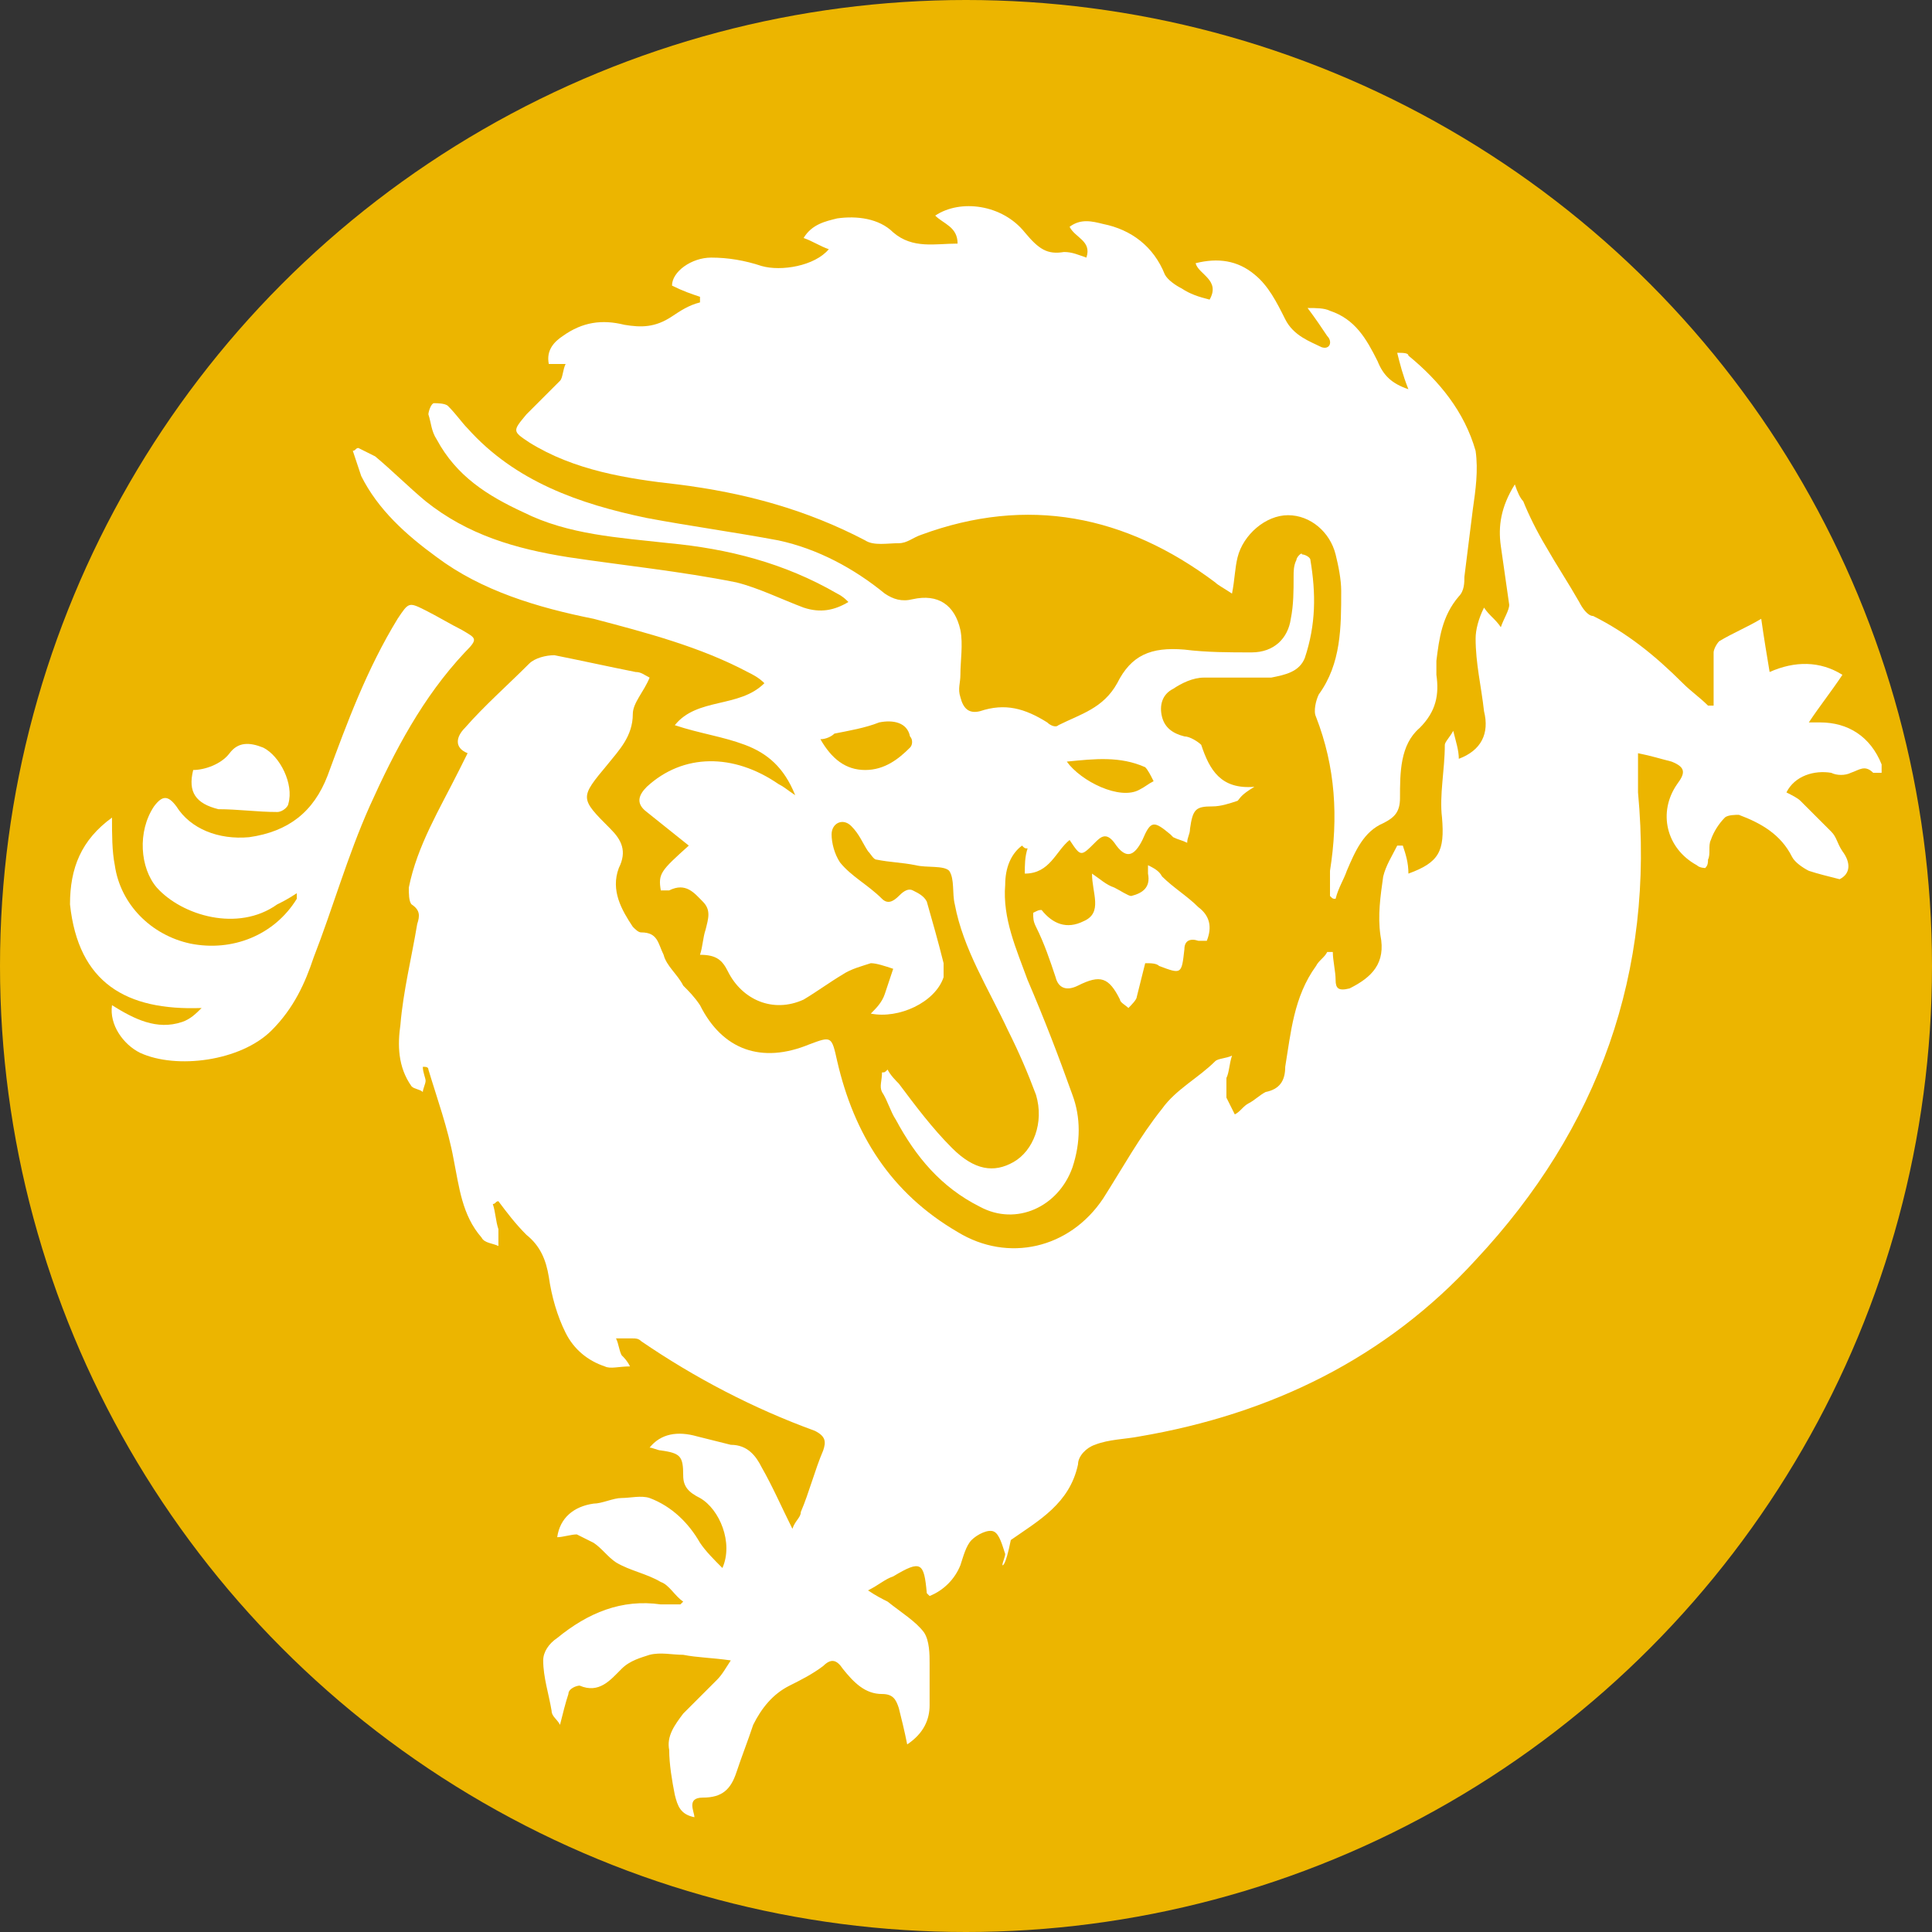
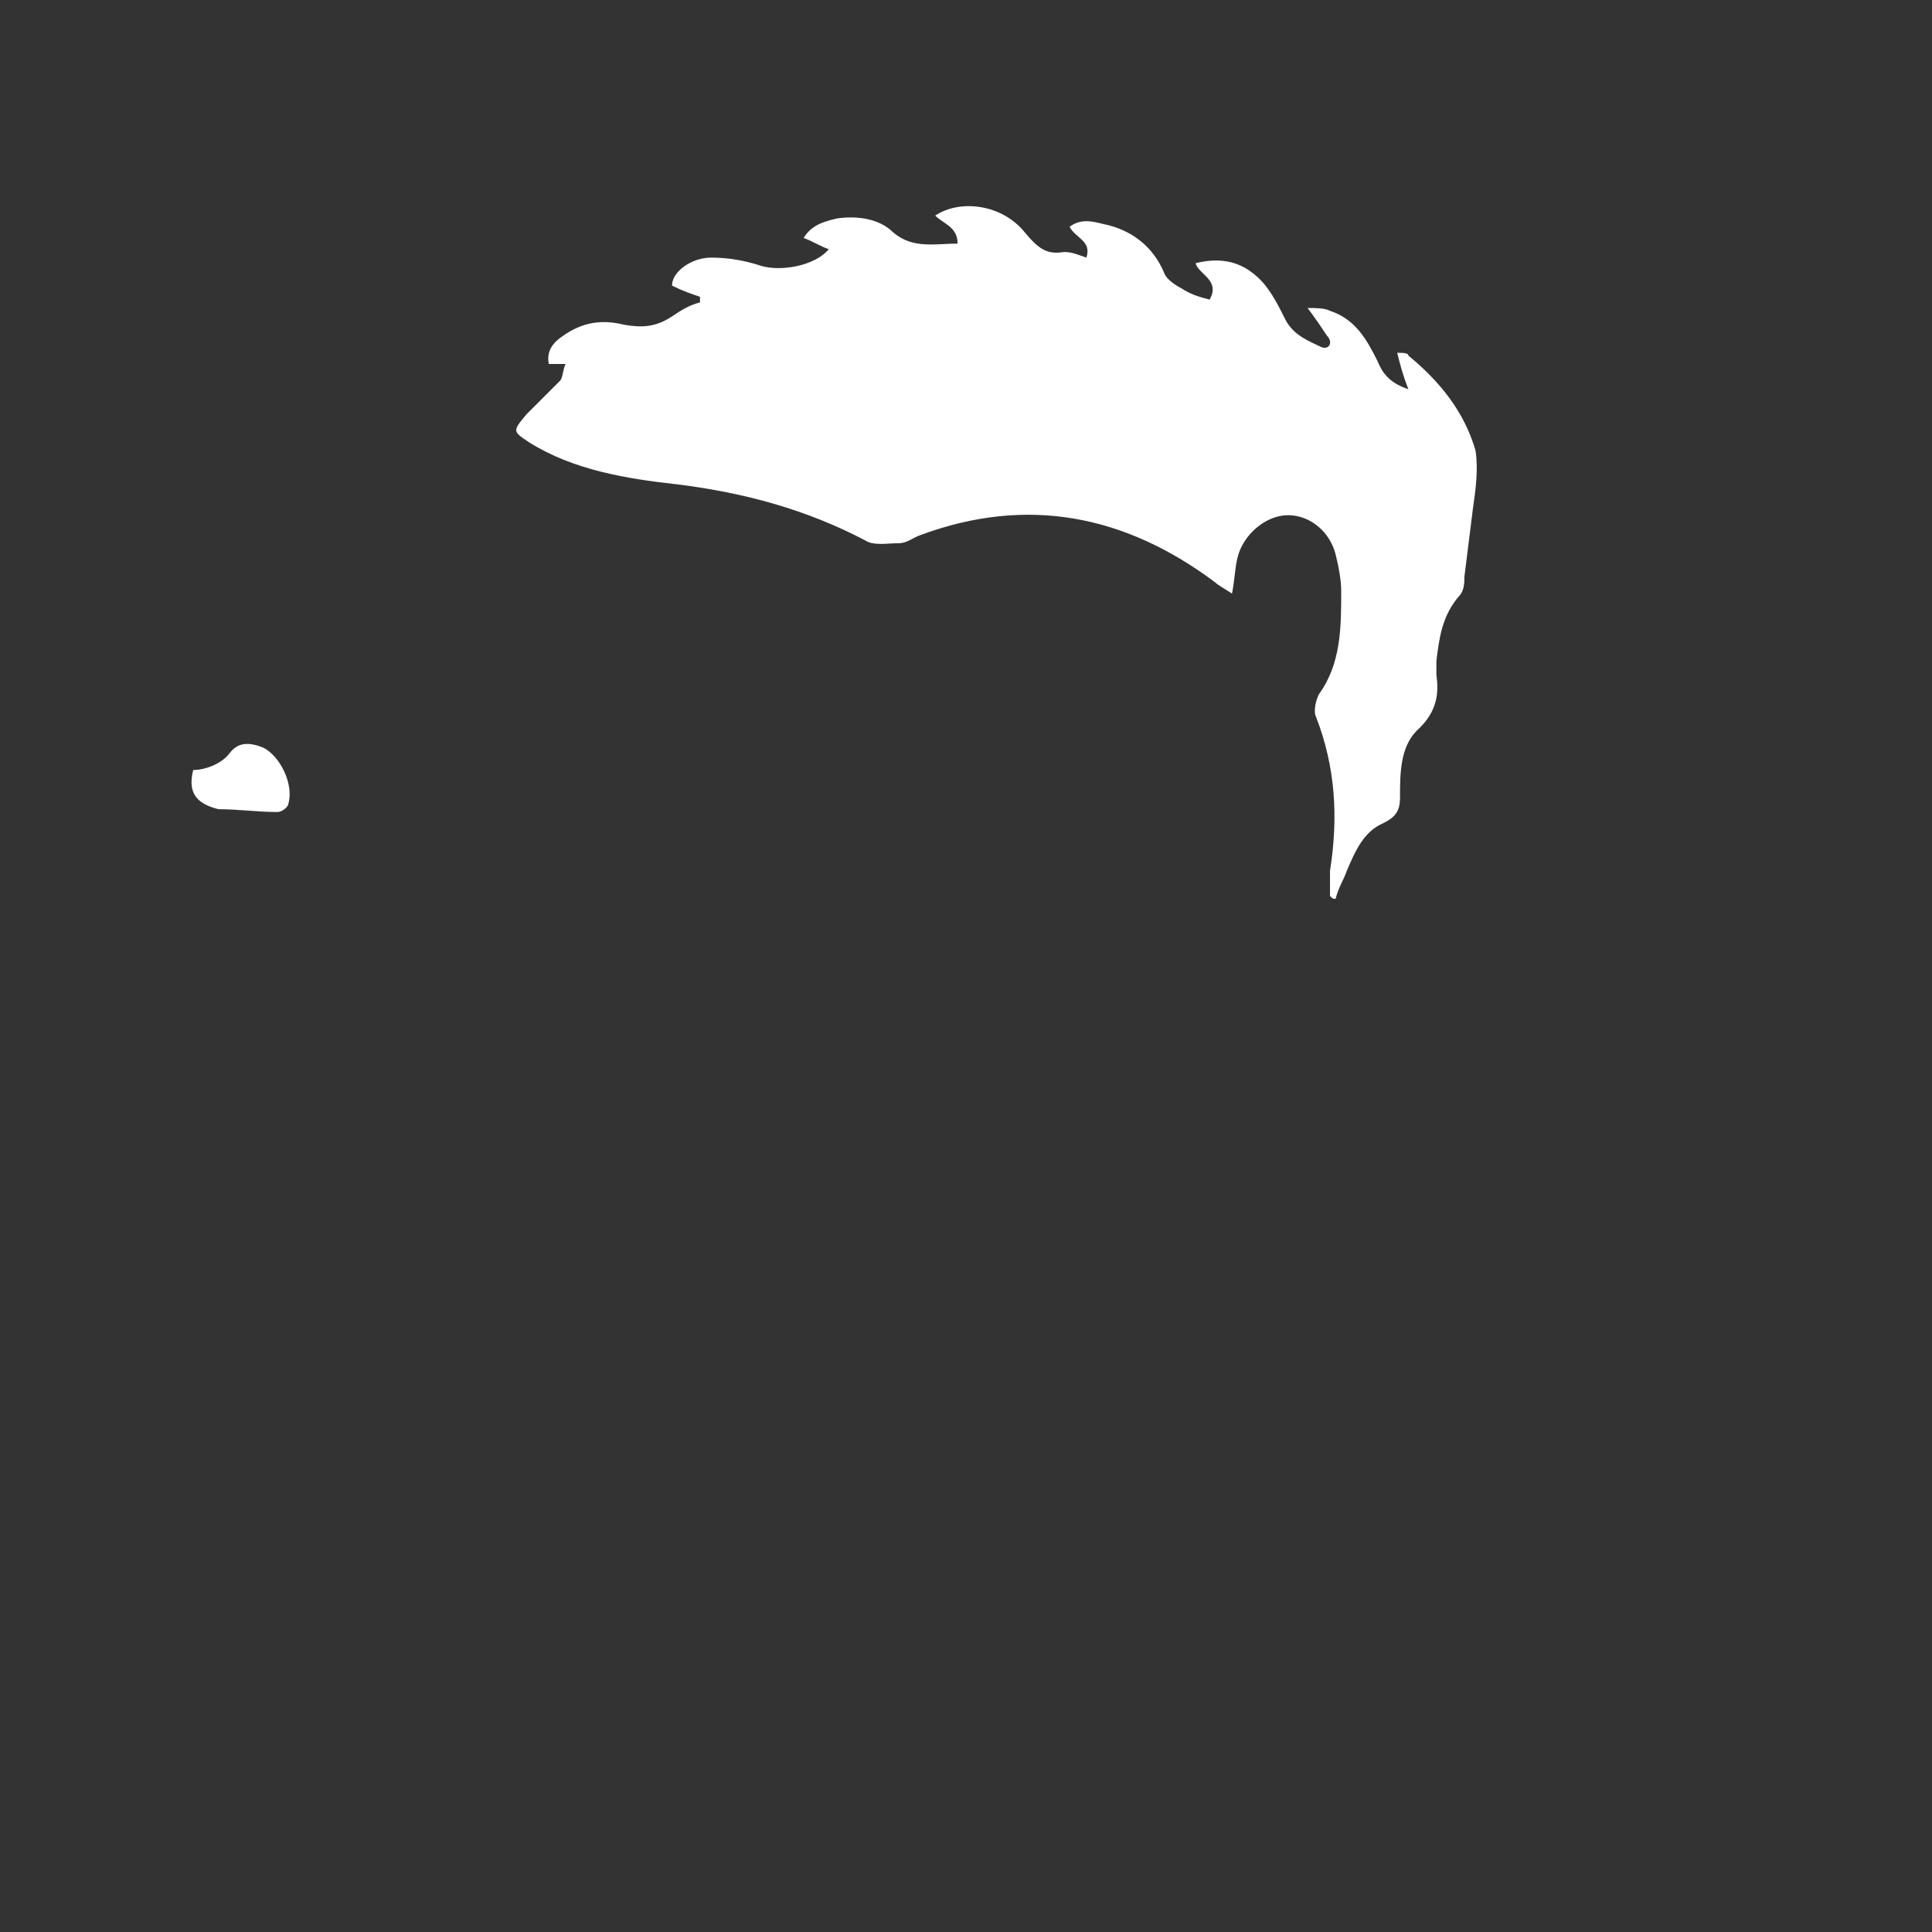
<svg xmlns="http://www.w3.org/2000/svg" id="Layer_1" x="0px" y="0px" viewBox="0 0 69 69" style="enable-background:new 0 0 69 69;" xml:space="preserve">
  <rect x="0" y="0" width="69" height="69" fill="#333333" stroke="none" />
  <style type="text/css"> .st0{fill:#ECB500;} .st1{fill:#FFFFFF;} </style>
  <title>bsv_sm</title>
-   <circle class="st0" cx="34.5" cy="34.5" r="34.5" />
-   <path class="st1" d="M35.8,55.9c0-0.1,0.1-0.3,0.1-0.4c-0.1-0.3-0.2-0.7-0.4-0.8c-0.2-0.1-0.6,0.1-0.8,0.3c-0.2,0.2-0.3,0.6-0.4,0.9 c-0.2,0.5-0.6,0.9-1.1,1.1c0,0-0.1-0.1-0.1-0.1c-0.1-1.1-0.2-1.2-1.2-0.6c-0.3,0.1-0.5,0.3-0.9,0.5c0.3,0.2,0.5,0.3,0.7,0.4 c0.5,0.4,1,0.7,1.3,1.1c0.2,0.3,0.2,0.8,0.2,1.1c0,0.5,0,1,0,1.5c0,0.5-0.2,1-0.8,1.4c-0.1-0.5-0.2-0.9-0.3-1.3 c-0.1-0.3-0.2-0.5-0.6-0.5c-0.6,0-1-0.4-1.4-0.9c-0.2-0.3-0.4-0.4-0.7-0.1c-0.4,0.3-0.8,0.5-1.2,0.7c-0.6,0.3-1,0.8-1.3,1.4 c-0.2,0.6-0.4,1.1-0.6,1.7c-0.2,0.6-0.5,0.9-1.2,0.9c-0.6,0-0.3,0.5-0.3,0.7c-0.5-0.1-0.6-0.4-0.7-0.8c-0.1-0.5-0.2-1.1-0.2-1.6 c-0.1-0.5,0.2-0.9,0.5-1.3c0.4-0.4,0.8-0.8,1.2-1.2c0.2-0.2,0.3-0.4,0.5-0.7c-0.7-0.1-1.2-0.1-1.7-0.2c-0.4,0-0.8-0.1-1.2,0 c-0.3,0.1-0.7,0.2-1,0.5c-0.4,0.4-0.8,0.9-1.5,0.6c-0.1,0-0.4,0.1-0.4,0.3c-0.1,0.3-0.2,0.7-0.3,1.1c-0.1-0.2-0.3-0.3-0.3-0.5 c-0.1-0.6-0.3-1.2-0.3-1.8c0-0.3,0.2-0.6,0.5-0.8c1.1-0.9,2.3-1.4,3.7-1.2c0.2,0,0.5,0,0.7,0c0,0,0.1-0.1,0.1-0.1 c-0.3-0.2-0.5-0.6-0.8-0.7c-0.5-0.3-1.1-0.4-1.6-0.7c-0.3-0.2-0.5-0.5-0.8-0.7c-0.2-0.1-0.4-0.2-0.6-0.3c-0.2,0-0.5,0.1-0.7,0.1 c0.1-0.7,0.6-1.1,1.3-1.2c0.3,0,0.7-0.2,1-0.2c0.3,0,0.7-0.1,1,0c0.8,0.3,1.4,0.9,1.8,1.6c0.2,0.3,0.5,0.6,0.8,0.9 c0.4-0.9-0.1-2.1-0.8-2.5c-0.4-0.2-0.6-0.4-0.6-0.8c0-0.7-0.1-0.8-0.8-0.9c-0.1,0-0.3-0.1-0.4-0.1c0.4-0.5,1-0.6,1.7-0.4 c0.4,0.1,0.8,0.2,1.2,0.3c0.6,0,0.9,0.4,1.1,0.8c0.4,0.7,0.7,1.4,1.1,2.2c0.1-0.3,0.3-0.4,0.3-0.6c0.3-0.7,0.5-1.5,0.8-2.2 c0.1-0.3,0.1-0.5-0.3-0.7c-2.2-0.8-4.3-1.9-6.2-3.2c-0.1-0.1-0.2-0.1-0.3-0.1c-0.2,0-0.4,0-0.6,0c0.1,0.2,0.1,0.4,0.2,0.6 c0.1,0.1,0.2,0.2,0.3,0.4c-0.4,0-0.7,0.1-0.9,0c-0.6-0.2-1.1-0.6-1.4-1.2c-0.3-0.6-0.5-1.3-0.6-2c-0.1-0.6-0.3-1.1-0.8-1.5 c-0.4-0.4-0.7-0.8-1-1.2c-0.1,0-0.1,0.1-0.2,0.1c0.1,0.3,0.1,0.6,0.2,0.9c0,0.2,0,0.4,0,0.6c-0.2-0.1-0.5-0.1-0.6-0.3 c-0.7-0.8-0.8-1.8-1-2.8c-0.2-1.1-0.6-2.2-0.9-3.2c0-0.1-0.1-0.1-0.2-0.1c0,0.2,0.1,0.4,0.1,0.5c0,0.1-0.1,0.3-0.1,0.4 c-0.1-0.1-0.3-0.1-0.4-0.2c-0.5-0.7-0.5-1.5-0.4-2.2c0.1-1.2,0.4-2.4,0.6-3.6c0.1-0.3,0.1-0.5-0.2-0.7c-0.1-0.1-0.1-0.4-0.1-0.6 c0.3-1.5,1.1-2.8,1.8-4.2c0.1-0.2,0.2-0.4,0.3-0.6c-0.5-0.2-0.4-0.6-0.1-0.9c0.7-0.8,1.5-1.5,2.3-2.3c0.2-0.2,0.6-0.3,0.9-0.3 c1,0.2,1.9,0.4,2.9,0.6c0.2,0,0.3,0.1,0.5,0.2c-0.2,0.5-0.6,0.9-0.6,1.3c0,0.8-0.5,1.3-0.9,1.8c-1,1.2-1,1.2,0.1,2.3 c0.4,0.4,0.6,0.8,0.3,1.4c-0.3,0.8,0.1,1.5,0.5,2.1c0.1,0.1,0.2,0.2,0.3,0.2c0.6,0,0.6,0.4,0.8,0.8c0.1,0.4,0.5,0.7,0.7,1.1 c0.2,0.2,0.4,0.4,0.6,0.7c0.8,1.6,2.2,2.1,3.9,1.4c0.8-0.3,0.8-0.3,1,0.6c0.6,2.6,1.9,4.7,4.3,6.1c1.8,1.1,4,0.6,5.2-1.2 c0.7-1.1,1.3-2.2,2.1-3.2c0.5-0.7,1.3-1.1,1.9-1.7c0.1-0.1,0.4-0.1,0.6-0.2c-0.1,0.3-0.1,0.6-0.2,0.8c0,0.2,0,0.5,0,0.7 c0.1,0.2,0.2,0.4,0.3,0.6c0.2-0.1,0.3-0.3,0.5-0.4c0.2-0.1,0.4-0.3,0.6-0.4c0.5-0.1,0.7-0.4,0.7-0.9c0.2-1.2,0.3-2.5,1.1-3.6 c0.1-0.2,0.3-0.3,0.4-0.5c0.1,0,0.1,0,0.2,0c0,0.3,0.1,0.7,0.1,1c0,0.3,0.1,0.4,0.5,0.3c0.8-0.4,1.3-0.9,1.1-1.9 c-0.1-0.7,0-1.4,0.1-2.1c0.1-0.4,0.3-0.7,0.5-1.1c0.1,0,0.1,0,0.2,0c0.1,0.3,0.2,0.6,0.2,1c1.1-0.4,1.3-0.8,1.2-2 c-0.1-0.8,0.1-1.7,0.1-2.6c0-0.1,0.2-0.3,0.3-0.5c0.1,0.4,0.2,0.7,0.2,1c0.8-0.3,1.1-0.9,0.9-1.7c-0.1-0.9-0.3-1.7-0.3-2.6 c0-0.3,0.1-0.7,0.3-1.1c0.2,0.3,0.4,0.4,0.6,0.7c0.1-0.3,0.3-0.6,0.3-0.8c-0.1-0.7-0.2-1.4-0.3-2.1c-0.1-0.7,0-1.4,0.5-2.2 c0.1,0.3,0.2,0.5,0.3,0.6c0.2,0.5,0.5,1.1,0.8,1.6c0.4,0.7,0.8,1.3,1.2,2c0.1,0.2,0.3,0.5,0.5,0.5c1.2,0.6,2.2,1.4,3.2,2.4 c0.3,0.3,0.6,0.5,0.9,0.8c0.1,0,0.1,0,0.2,0c0-0.3,0-0.7,0-1c0-0.3,0-0.6,0-0.9c0-0.1,0.1-0.3,0.2-0.4c0.5-0.3,1-0.5,1.5-0.8 c0.1,0.7,0.2,1.3,0.3,1.9c0.9-0.4,1.8-0.4,2.6,0.1c-0.4,0.6-0.8,1.1-1.2,1.7c0.1,0,0.3,0,0.4,0c1,0,1.8,0.5,2.2,1.5 c0,0.1,0,0.2,0,0.3c0,0-0.2,0-0.3,0c-0.3-0.3-0.5-0.1-0.8,0c-0.2,0.1-0.5,0.1-0.7,0c-0.6-0.1-1.3,0.1-1.6,0.7 c0.2,0.1,0.4,0.2,0.5,0.3c0.4,0.4,0.7,0.7,1.1,1.1c0.2,0.2,0.2,0.4,0.4,0.7c0.3,0.4,0.3,0.8-0.1,1c-0.4-0.1-0.8-0.2-1.1-0.3 c-0.2-0.1-0.5-0.3-0.6-0.5c-0.4-0.8-1.1-1.2-1.9-1.5c-0.1,0-0.4,0-0.5,0.1c-0.2,0.2-0.4,0.5-0.5,0.8c-0.1,0.2,0,0.5-0.1,0.7 c0,0.1,0,0.2-0.1,0.3c0,0-0.2,0-0.3-0.1c-1.1-0.6-1.4-1.9-0.7-2.9c0.3-0.4,0.3-0.6-0.2-0.8c-0.4-0.1-0.7-0.2-1.2-0.3 c0,0.5,0,1,0,1.4c0.6,6.4-1.4,12-5.8,16.7c-3.2,3.5-7.3,5.5-12,6.3c-0.5,0.1-1.1,0.1-1.6,0.3c-0.3,0.1-0.6,0.4-0.6,0.7 c-0.3,1.4-1.4,2-2.4,2.7C35.9,56,35.8,55.9,35.8,55.9z" />
  <path class="st1" d="M19.6,13c-0.1-0.5,0.2-0.8,0.5-1c0.7-0.5,1.4-0.6,2.2-0.4c0.6,0.1,1.1,0.1,1.7-0.3c0.3-0.2,0.6-0.4,1-0.5 c0-0.1,0-0.1,0-0.2c-0.3-0.1-0.6-0.2-1-0.4c0-0.5,0.7-1,1.4-1c0.6,0,1.2,0.1,1.8,0.3c0.7,0.2,1.9,0,2.4-0.6 c-0.3-0.1-0.6-0.3-0.9-0.4C29,8,29.5,7.9,29.9,7.8c0.7-0.1,1.5,0,2,0.5c0.7,0.6,1.5,0.4,2.3,0.4c0-0.6-0.5-0.7-0.8-1 c0.9-0.6,2.4-0.4,3.2,0.6C37.1,8.9,37.4,9.1,38,9c0.3,0,0.5,0.1,0.8,0.2c0.2-0.6-0.4-0.7-0.6-1.1C38.6,7.8,39,7.9,39.4,8 c1,0.2,1.8,0.8,2.2,1.8c0.1,0.2,0.4,0.4,0.6,0.5c0.3,0.2,0.6,0.3,1,0.4c0.4-0.7-0.4-0.9-0.5-1.3c0.8-0.2,1.5-0.1,2.1,0.4 c0.5,0.4,0.8,1,1.1,1.6c0.3,0.6,0.9,0.8,1.3,1c0.3,0.1,0.4-0.2,0.2-0.4c-0.2-0.3-0.4-0.6-0.7-1c0.3,0,0.6,0,0.8,0.1 c0.9,0.3,1.3,1,1.7,1.8c0.2,0.5,0.5,0.8,1.1,1c-0.2-0.5-0.3-0.9-0.4-1.3c0.2,0,0.4,0,0.4,0.1c1.1,0.9,2,2,2.4,3.4 c0.1,0.7,0,1.4-0.1,2.1c-0.1,0.8-0.2,1.6-0.3,2.4c0,0.2,0,0.5-0.2,0.7c-0.6,0.7-0.7,1.5-0.8,2.3c0,0.2,0,0.4,0,0.5 c0.1,0.7,0,1.3-0.6,1.9C50,26.6,50,27.6,50,28.5c0,0.5-0.2,0.7-0.6,0.9c-0.7,0.3-1,1-1.3,1.7c-0.1,0.3-0.3,0.6-0.4,1 c-0.1,0-0.1,0-0.2-0.1c0-0.3,0-0.6,0-0.9c0.3-1.9,0.2-3.7-0.5-5.5c-0.1-0.2,0-0.6,0.1-0.8c0.8-1.1,0.8-2.4,0.8-3.7 c0-0.4-0.1-0.9-0.2-1.3c-0.2-0.8-0.9-1.4-1.7-1.4c-0.8,0-1.6,0.7-1.8,1.5c-0.1,0.4-0.1,0.8-0.2,1.3c-0.3-0.2-0.5-0.3-0.6-0.4 c-3.2-2.4-6.7-3.1-10.5-1.7c-0.3,0.1-0.5,0.3-0.8,0.3c-0.4,0-0.9,0.1-1.2-0.1c-2.1-1.1-4.3-1.7-6.7-2c-1.8-0.2-3.7-0.5-5.3-1.5 c-0.6-0.4-0.6-0.4-0.1-1c0.4-0.4,0.8-0.8,1.2-1.2c0.1-0.1,0.1-0.4,0.2-0.6C20.2,13,20,13,19.8,13C19.8,13,19.7,13,19.6,13z" />
-   <path class="st1" d="M44.2,28.6c-0.3,0.1-0.6,0.2-0.9,0.2c-0.6,0-0.7,0.1-0.8,0.8c0,0.2-0.1,0.3-0.1,0.5c-0.2-0.1-0.3-0.1-0.5-0.2 c0,0-0.1-0.1-0.1-0.1c-0.6-0.5-0.7-0.5-1,0.2c-0.3,0.6-0.6,0.7-1,0.1c-0.3-0.4-0.5-0.2-0.7,0c-0.5,0.5-0.5,0.5-0.9-0.1 c-0.5,0.4-0.7,1.2-1.6,1.2c0-0.3,0-0.6,0.1-0.9c-0.1,0-0.1,0-0.2-0.1c-0.4,0.3-0.6,0.8-0.6,1.4c-0.1,1.2,0.4,2.3,0.8,3.4 c0.6,1.4,1.1,2.7,1.6,4.1c0.3,0.8,0.3,1.7,0,2.6c-0.5,1.4-2,2.1-3.3,1.4c-1.4-0.7-2.3-1.8-3-3.1c-0.2-0.3-0.3-0.7-0.5-1 c-0.1-0.2,0-0.4,0-0.7c0.1,0,0.1,0,0.2-0.1c0.1,0.2,0.3,0.4,0.4,0.5c0.6,0.8,1.2,1.6,1.9,2.3c0.8,0.8,1.5,0.9,2.2,0.5 c0.7-0.4,1.1-1.4,0.8-2.4c-0.3-0.8-0.6-1.5-1-2.3c-0.7-1.5-1.6-2.9-1.9-4.5c-0.1-0.4,0-0.9-0.2-1.2c-0.2-0.2-0.8-0.1-1.2-0.2 c-0.5-0.1-0.9-0.1-1.4-0.2c-0.1,0-0.2-0.2-0.3-0.3c-0.2-0.3-0.3-0.6-0.6-0.9c-0.3-0.3-0.7-0.1-0.7,0.3c0,0.3,0.1,0.7,0.3,1 c0.4,0.5,1,0.8,1.5,1.3c0.2,0.2,0.4,0.1,0.6-0.1c0.1-0.1,0.3-0.3,0.5-0.2c0.2,0.1,0.4,0.2,0.5,0.4c0.2,0.7,0.4,1.4,0.6,2.2 c0,0.2,0,0.4,0,0.5c-0.3,0.9-1.6,1.5-2.6,1.3c0.2-0.2,0.4-0.4,0.5-0.7c0.1-0.3,0.2-0.6,0.3-0.9c-0.3-0.1-0.6-0.2-0.8-0.2 c-0.3,0.1-0.7,0.2-1,0.4c-0.5,0.3-0.9,0.6-1.4,0.9c-1.1,0.5-2.2,0-2.7-1c-0.2-0.4-0.4-0.6-1-0.6c0.1-0.3,0.1-0.6,0.2-0.9 c0.1-0.4,0.2-0.7-0.1-1c-0.3-0.3-0.6-0.7-1.2-0.4c-0.1,0-0.2,0-0.3,0c-0.1-0.6,0-0.7,1-1.6c-0.5-0.4-1-0.8-1.5-1.2 c-0.4-0.3-0.3-0.6,0-0.9c1.3-1.2,3.1-1.2,4.7-0.1c0.2,0.1,0.3,0.2,0.6,0.4c-0.4-1-1-1.5-1.8-1.8c-0.8-0.3-1.6-0.4-2.5-0.7 c0.8-1,2.3-0.6,3.2-1.5c-0.2-0.2-0.4-0.3-0.6-0.4c-1.7-0.9-3.6-1.4-5.5-1.9c-2-0.4-4-1-5.6-2.2c-1.1-0.8-2.1-1.7-2.7-2.9 c-0.1-0.3-0.2-0.6-0.3-0.9c0.1,0,0.1-0.1,0.2-0.1c0.2,0.1,0.4,0.2,0.6,0.3c0.6,0.5,1.2,1.1,1.8,1.6c1.5,1.2,3.2,1.7,5.1,2 c2,0.3,4,0.5,6,0.9c0.8,0.2,1.6,0.6,2.4,0.9c0.6,0.2,1.1,0.1,1.6-0.2c-0.1-0.1-0.2-0.2-0.4-0.3c-1.9-1.1-3.9-1.6-6-1.8 c-1.8-0.2-3.6-0.3-5.2-1.1c-1.3-0.6-2.4-1.3-3.1-2.6c-0.2-0.3-0.2-0.6-0.3-0.9c0-0.1,0.1-0.4,0.2-0.4c0.1,0,0.4,0,0.5,0.1 c0.3,0.3,0.5,0.6,0.7,0.8c1.7,1.9,4,2.7,6.4,3.2c1.6,0.3,3.1,0.5,4.7,0.8c1.4,0.3,2.7,1,3.8,1.9c0.3,0.2,0.6,0.3,1,0.2 c0.9-0.2,1.5,0.2,1.7,1.1c0.1,0.5,0,1.1,0,1.6c0,0.3-0.1,0.5,0,0.8c0.1,0.4,0.3,0.6,0.7,0.5c0.9-0.3,1.6-0.1,2.4,0.4 c0.1,0.1,0.3,0.2,0.4,0.1c0.8-0.4,1.6-0.6,2.1-1.5c0.5-1,1.2-1.3,2.4-1.2c0.8,0.1,1.6,0.1,2.4,0.1c0.8,0,1.3-0.5,1.4-1.2 c0.1-0.5,0.1-1,0.1-1.5c0-0.2,0-0.4,0.1-0.6c0-0.1,0.2-0.3,0.2-0.2c0.1,0,0.3,0.1,0.3,0.2c0.2,1.2,0.2,2.3-0.2,3.5 c-0.2,0.5-0.7,0.6-1.2,0.7c-0.8,0-1.6,0-2.4,0c-0.4,0-0.8,0.2-1.1,0.4c-0.4,0.2-0.5,0.6-0.4,1c0.1,0.4,0.4,0.6,0.8,0.7 c0.2,0,0.5,0.2,0.6,0.3c0.3,0.9,0.7,1.6,1.9,1.5C44.3,28.4,44.3,28.5,44.2,28.6z M29.3,26.4c0.4,0.7,0.9,1.1,1.6,1.1 c0.7,0,1.2-0.4,1.6-0.8c0.1-0.1,0.1-0.3,0-0.4c-0.1-0.5-0.6-0.6-1.1-0.5c-0.5,0.2-1.1,0.3-1.6,0.4C29.7,26.3,29.5,26.4,29.3,26.4z M38.1,27.2c0.5,0.7,1.9,1.4,2.6,1c0.2-0.1,0.3-0.2,0.5-0.3c-0.1-0.2-0.2-0.4-0.3-0.5C40,27,39.1,27.1,38.1,27.2z" />
-   <path class="st1" d="M4,35.9c0.8,0.5,1.6,0.9,2.5,0.6C6.8,36.4,7,36.2,7.2,36c-2.7,0.1-4.4-0.9-4.7-3.7C2.5,31,2.9,30,4,29.2 c0,0.6,0,1.2,0.1,1.7c0.2,1.4,1.3,2.5,2.7,2.8c1.5,0.3,3-0.3,3.8-1.6c0,0,0-0.1,0-0.2c-0.3,0.2-0.5,0.3-0.7,0.4 c-1.4,1-3.4,0.4-4.3-0.6C5,31,4.9,29.7,5.5,28.8c0.3-0.4,0.5-0.4,0.8,0c0.5,0.8,1.5,1.2,2.6,1.1c1.4-0.2,2.3-0.9,2.8-2.2 c0.7-1.9,1.4-3.8,2.5-5.6c0.4-0.6,0.4-0.6,1-0.3c0.4,0.2,0.9,0.5,1.3,0.7c0.5,0.3,0.6,0.3,0.1,0.8c-1.5,1.6-2.5,3.5-3.4,5.5 c-0.8,1.8-1.3,3.6-2,5.4c-0.3,0.9-0.7,1.8-1.5,2.6c-1.1,1.1-3.4,1.4-4.7,0.8C4.4,37.3,3.9,36.6,4,35.9z" />
-   <path class="st1" d="M37.2,32.5c0.4,0.5,0.9,0.7,1.5,0.4c0.7-0.3,0.3-1,0.3-1.7c0.3,0.2,0.5,0.4,0.8,0.5c0.2,0.1,0.5,0.3,0.6,0.3 c0.4-0.1,0.7-0.3,0.6-0.8c0-0.1,0-0.1,0-0.3c0.2,0.1,0.4,0.2,0.5,0.4c0.4,0.4,0.9,0.7,1.3,1.1c0.4,0.3,0.5,0.7,0.3,1.2 c-0.1,0-0.2,0-0.3,0c-0.3-0.1-0.5,0-0.5,0.3c-0.1,0.9-0.1,0.9-0.9,0.6c-0.1-0.1-0.3-0.1-0.5-0.1c-0.1,0.4-0.2,0.8-0.3,1.2 c0,0.1-0.2,0.3-0.3,0.4c-0.1-0.1-0.3-0.2-0.3-0.3c-0.4-0.8-0.7-0.9-1.5-0.5c-0.4,0.2-0.7,0.1-0.8-0.3c-0.2-0.6-0.4-1.2-0.7-1.8 c-0.1-0.2-0.1-0.3-0.1-0.5C37.1,32.5,37.1,32.5,37.2,32.5z" />
  <path class="st1" d="M6.9,27.5c0.4,0,1-0.2,1.3-0.6c0.3-0.4,0.7-0.4,1.2-0.2c0.6,0.3,1.1,1.3,0.9,2c0,0.1-0.2,0.3-0.4,0.3 c-0.7,0-1.4-0.1-2.1-0.1C7,28.7,6.7,28.3,6.9,27.5z" />
</svg>